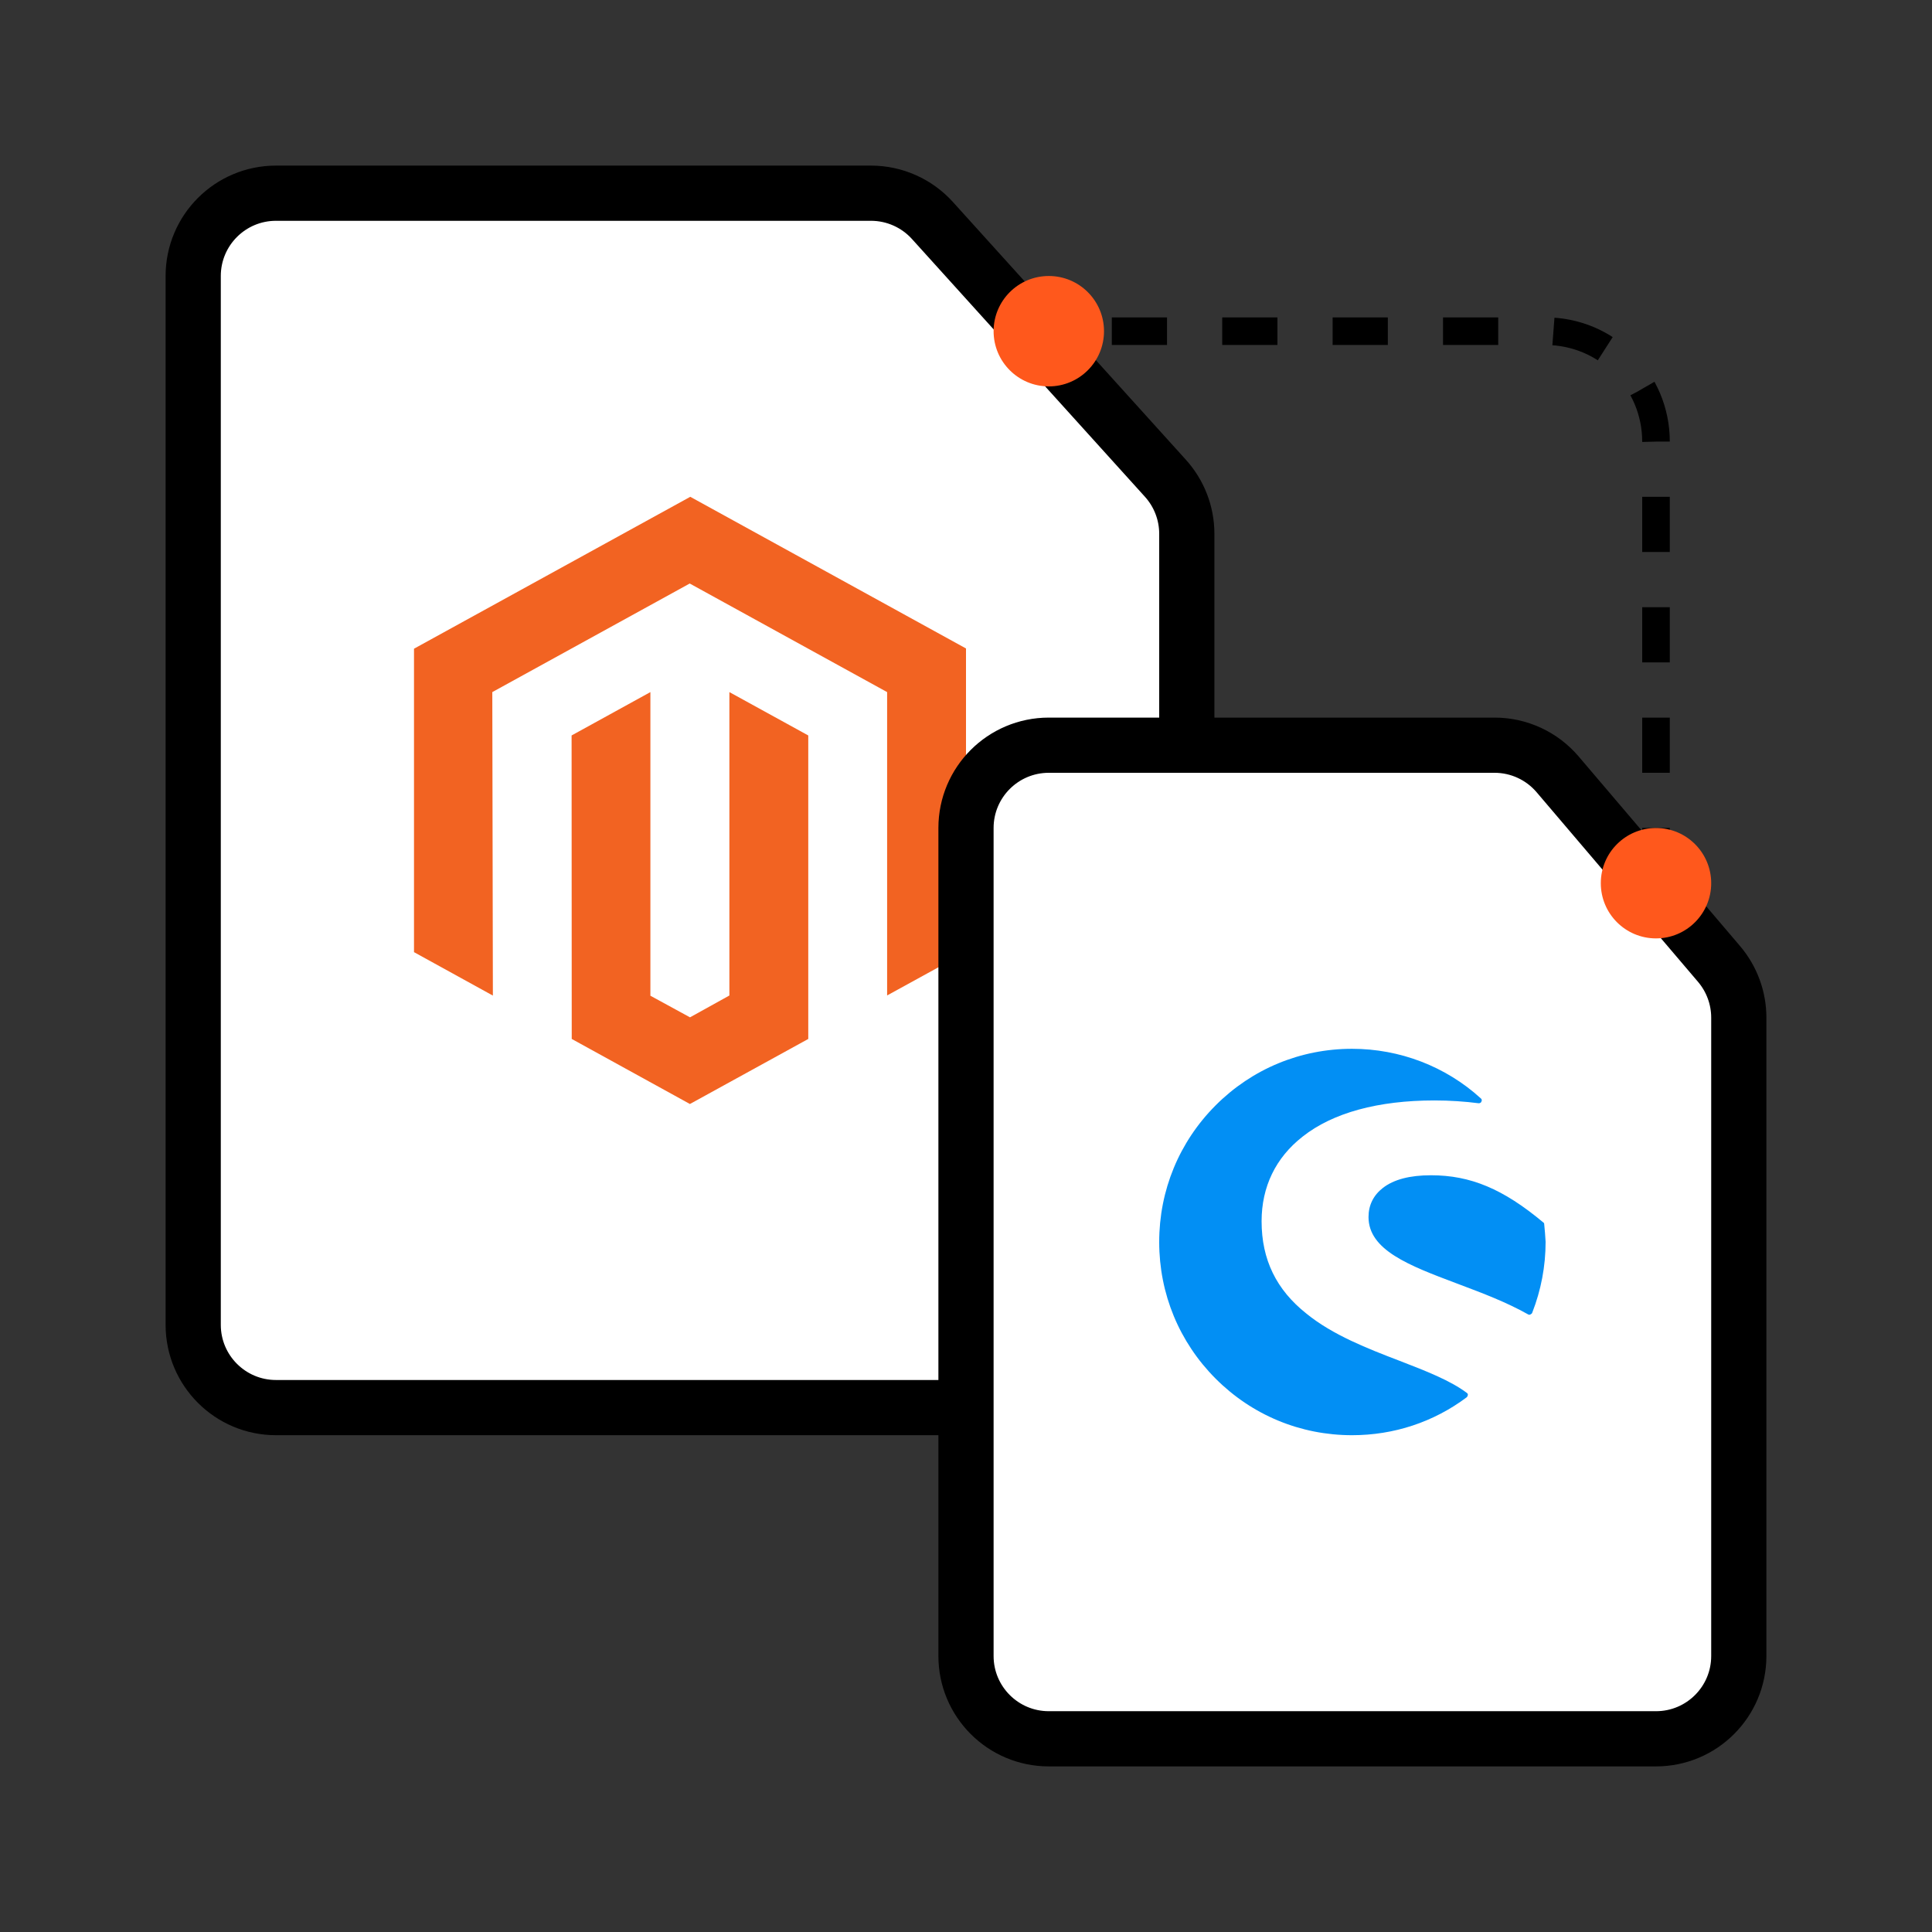
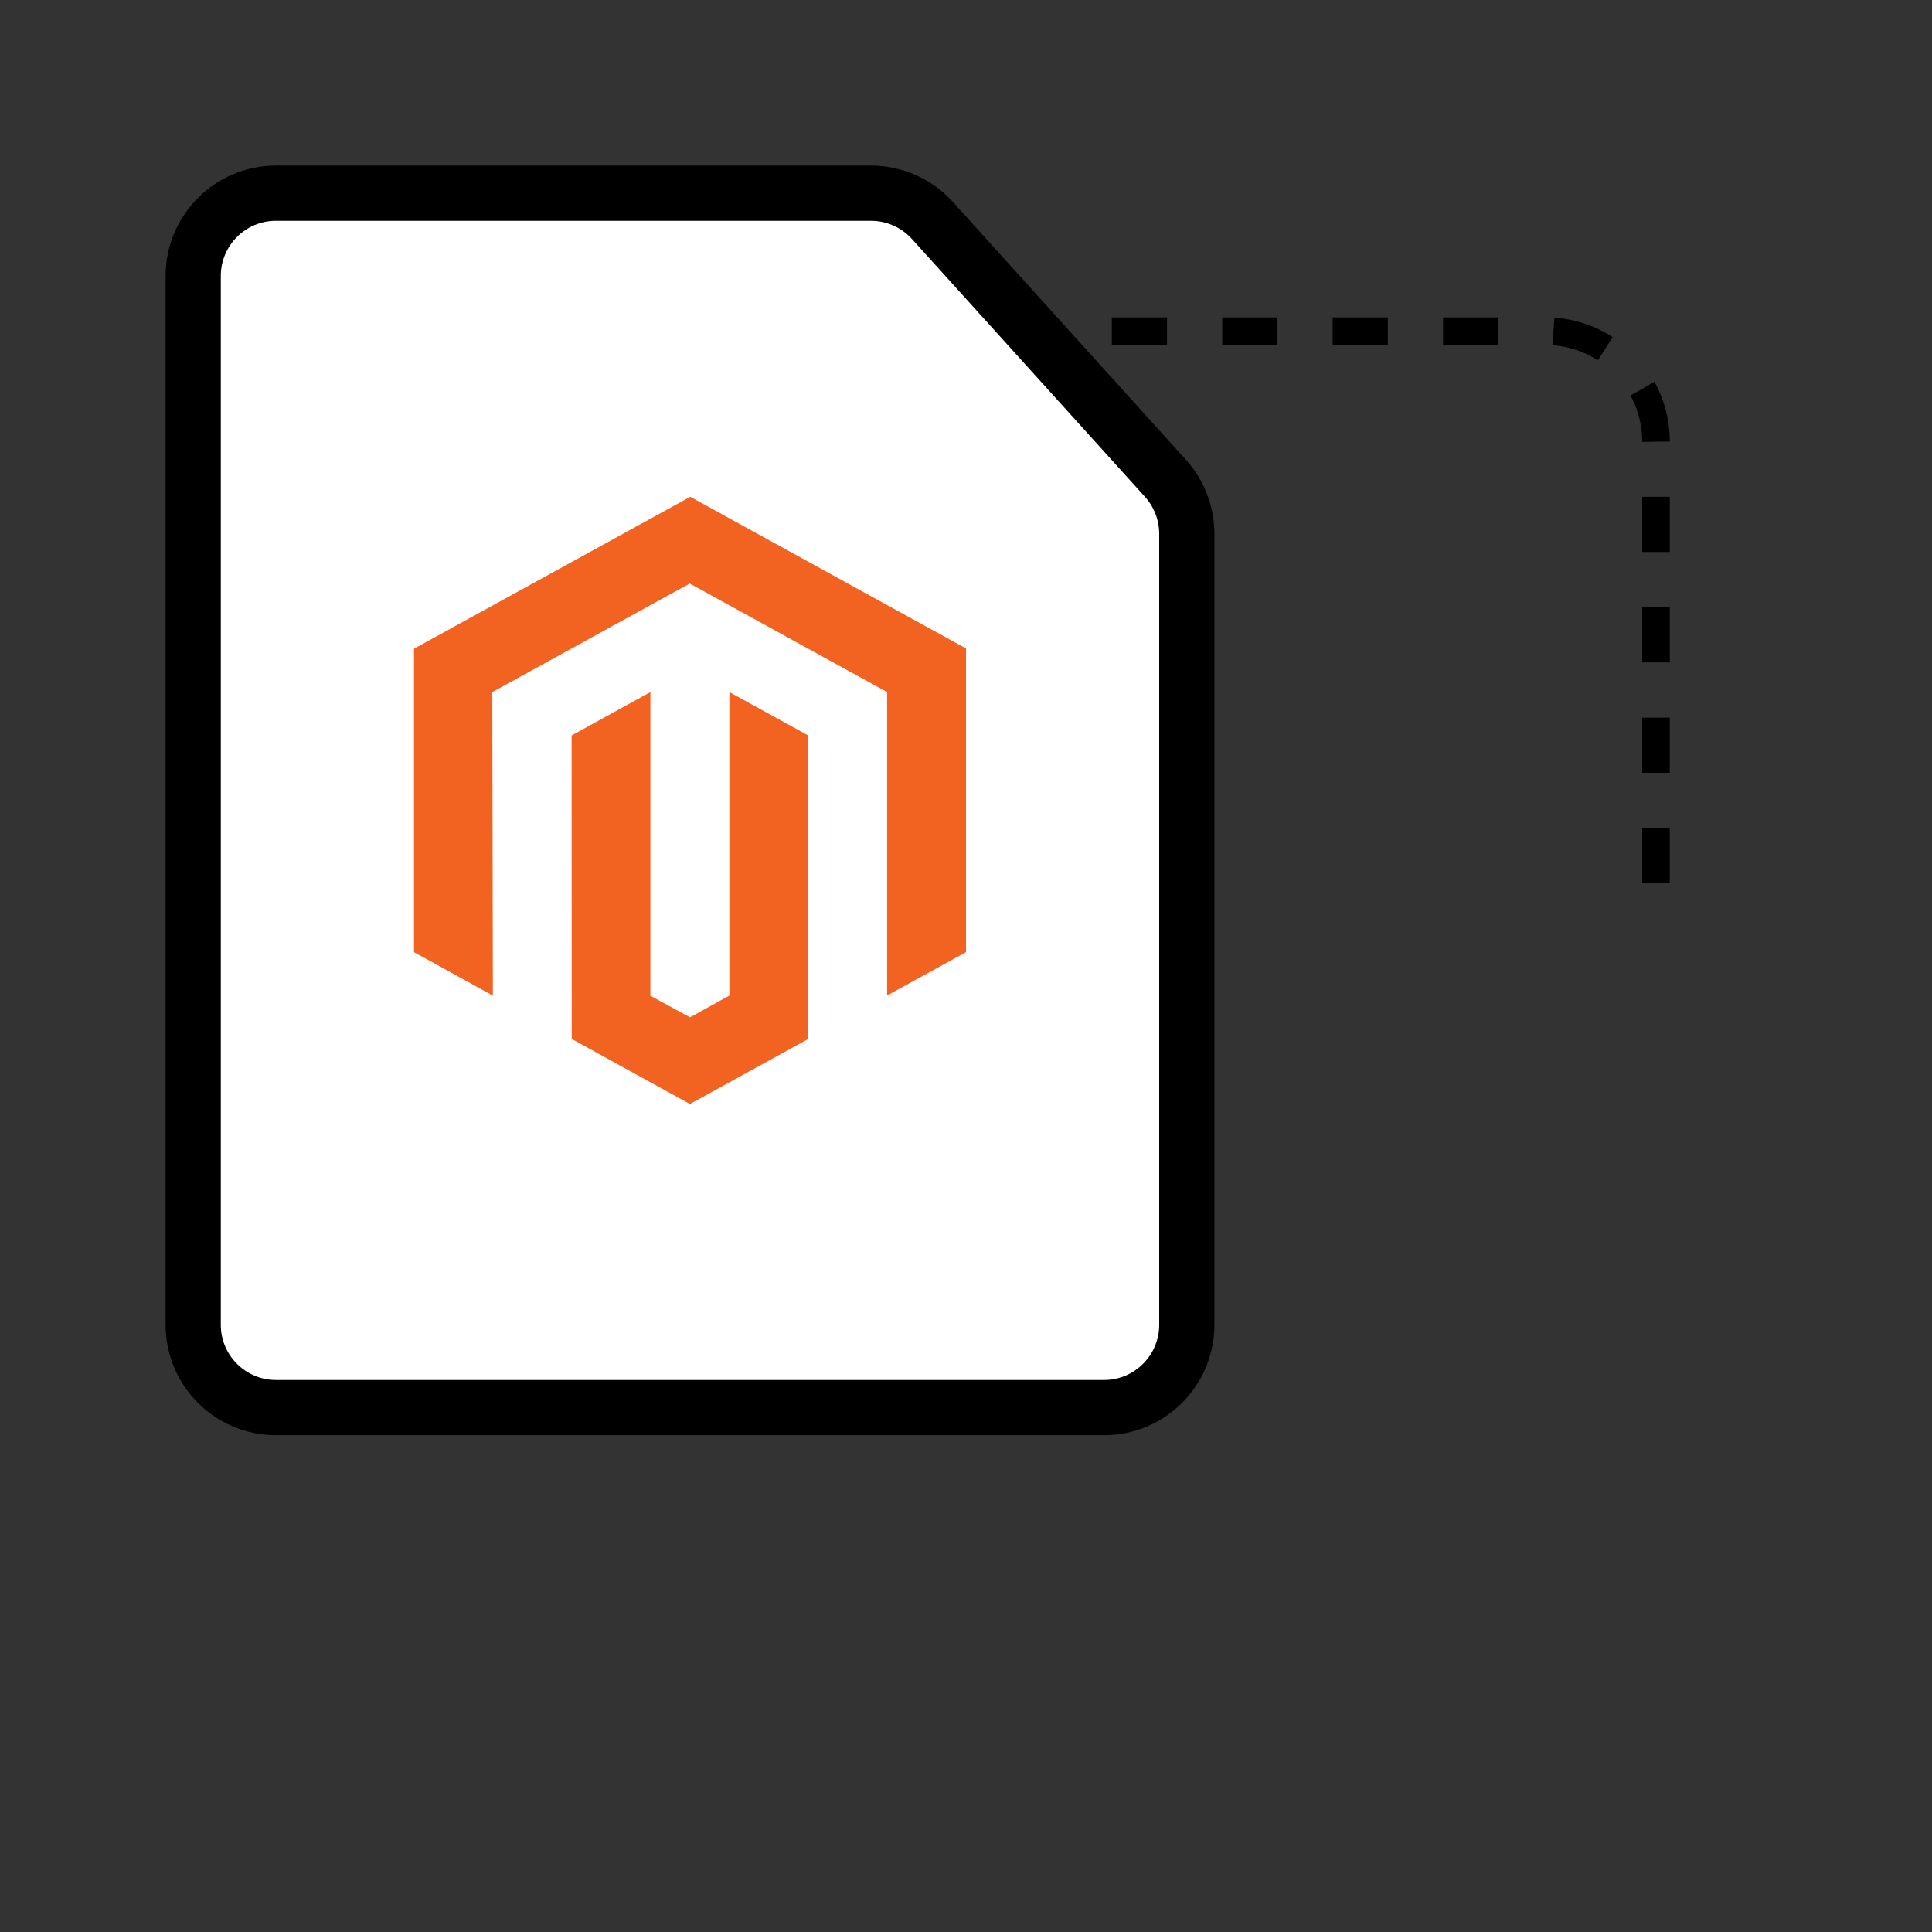
<svg xmlns="http://www.w3.org/2000/svg" width="70" height="70" viewBox="0 0 70 70" fill="none">
  <rect x="0" y="0" width="70" height="70" fill="#333333" stroke="none" />
  <path d="M7 10C7 8.343 8.343 7 10 7H31.557C32.405 7 33.214 7.359 33.783 7.988L42.225 17.328C42.724 17.88 43 18.597 43 19.34V48C43 49.657 41.657 51 40 51H10C8.343 51 7 49.657 7 48V10Z" fill="white" stroke="black" stroke-width="2" />
  <path fill-rule="evenodd" clip-rule="evenodd" d="M15 23.504L25.01 18L35 23.495V34.498L32.142 36.067V25.076L24.99 21.142L17.837 25.076L17.858 36.072L15 34.498V23.504ZM25 36.86L26.427 36.069V25.076L29.285 26.647V37.643L24.997 40L20.715 37.643L20.71 26.647L23.565 25.076V36.077L25 36.86Z" fill="#F26322" />
-   <path d="M35 30C35 28.343 36.343 27 38 27H54.152C55.031 27 55.866 27.386 56.436 28.056L62.285 34.927C62.746 35.47 63 36.159 63 36.872V60C63 61.657 61.657 63 60 63H38C36.343 63 35 61.657 35 60V30Z" fill="white" stroke="black" stroke-width="2" />
-   <path fill-rule="evenodd" clip-rule="evenodd" d="M50.713 49.306C51.662 49.673 52.547 50.016 53.154 50.473C53.18 50.498 53.192 50.524 53.18 50.549C53.18 50.575 53.167 50.6 53.142 50.626C51.935 51.529 50.499 52 48.987 52C47.12 52 45.367 51.275 44.045 49.951C42.724 48.627 42 46.871 42 45C42 43.129 42.724 41.373 44.045 40.049C45.367 38.725 47.12 38 48.987 38C50.715 38 52.379 38.636 53.65 39.794C53.688 39.82 53.7 39.871 53.675 39.909C53.662 39.96 53.612 39.973 53.574 39.973C53.078 39.909 52.532 39.871 51.973 39.871C49.94 39.871 48.289 40.316 47.196 41.182C46.218 41.946 45.71 43.002 45.71 44.249C45.71 45.636 46.243 46.731 47.336 47.596C48.289 48.373 49.572 48.869 50.702 49.302L50.713 49.306ZM55.911 44.287C55.937 44.3 55.949 44.325 55.949 44.351C55.973 44.566 55.986 44.769 55.998 44.962C55.998 44.975 55.999 44.987 56 45C56 45.878 55.835 46.744 55.517 47.558C55.505 47.596 55.479 47.609 55.454 47.622C55.441 47.635 55.428 47.635 55.416 47.635C55.39 47.635 55.377 47.635 55.365 47.622C54.573 47.177 53.724 46.857 52.893 46.544C52.845 46.526 52.796 46.507 52.748 46.489C51.058 45.853 49.584 45.293 49.584 44.096C49.584 43.664 49.762 43.307 50.105 43.04C50.499 42.734 51.084 42.582 51.846 42.582C53.281 42.582 54.463 43.078 55.911 44.287Z" fill="#028FF4" />
  <path d="M60 32L60 16C60 13.791 58.209 12 56 12L38 12" stroke="black" stroke-dasharray="2 2" />
-   <path d="M38 14C36.895 14 36 13.105 36 12C36 10.895 36.895 10 38 10C39.105 10 40 10.895 40 12C40 13.105 39.105 14 38 14Z" fill="#FF581C" />
-   <path d="M60 34C58.895 34 58 33.105 58 32C58 30.895 58.895 30 60 30C61.105 30 62 30.895 62 32C62 33.105 61.105 34 60 34Z" fill="#FF581C" />
</svg>